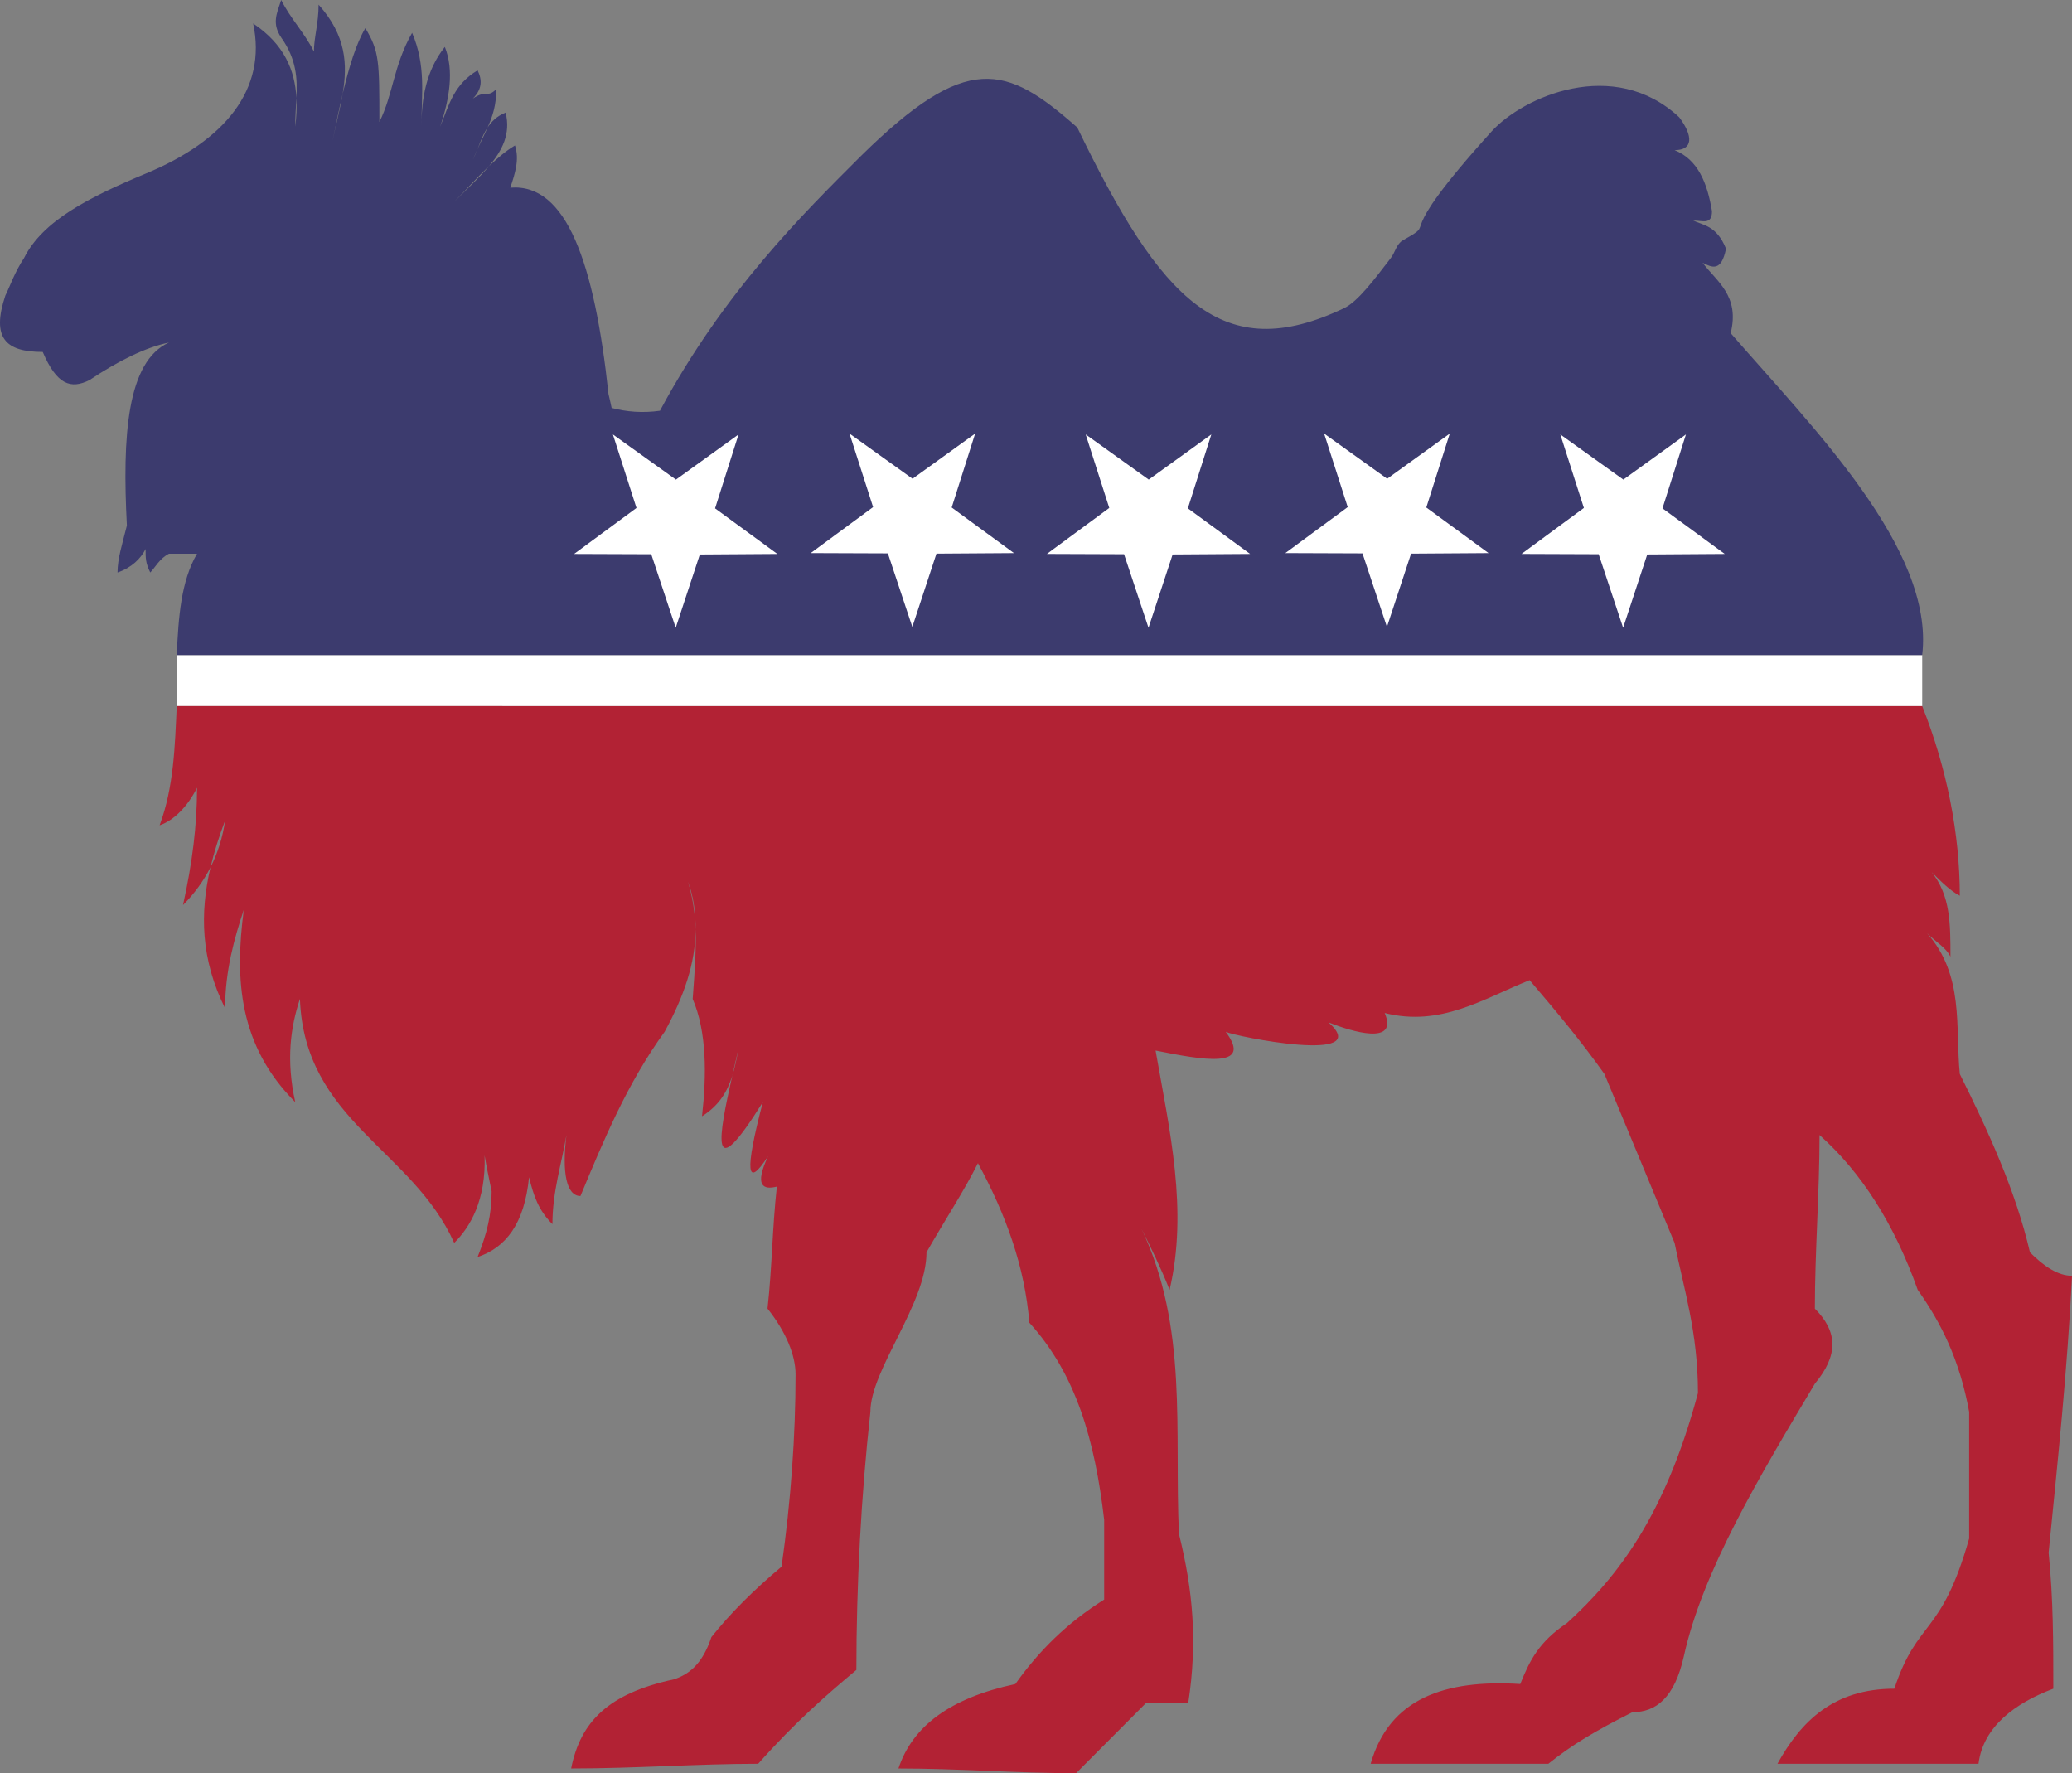
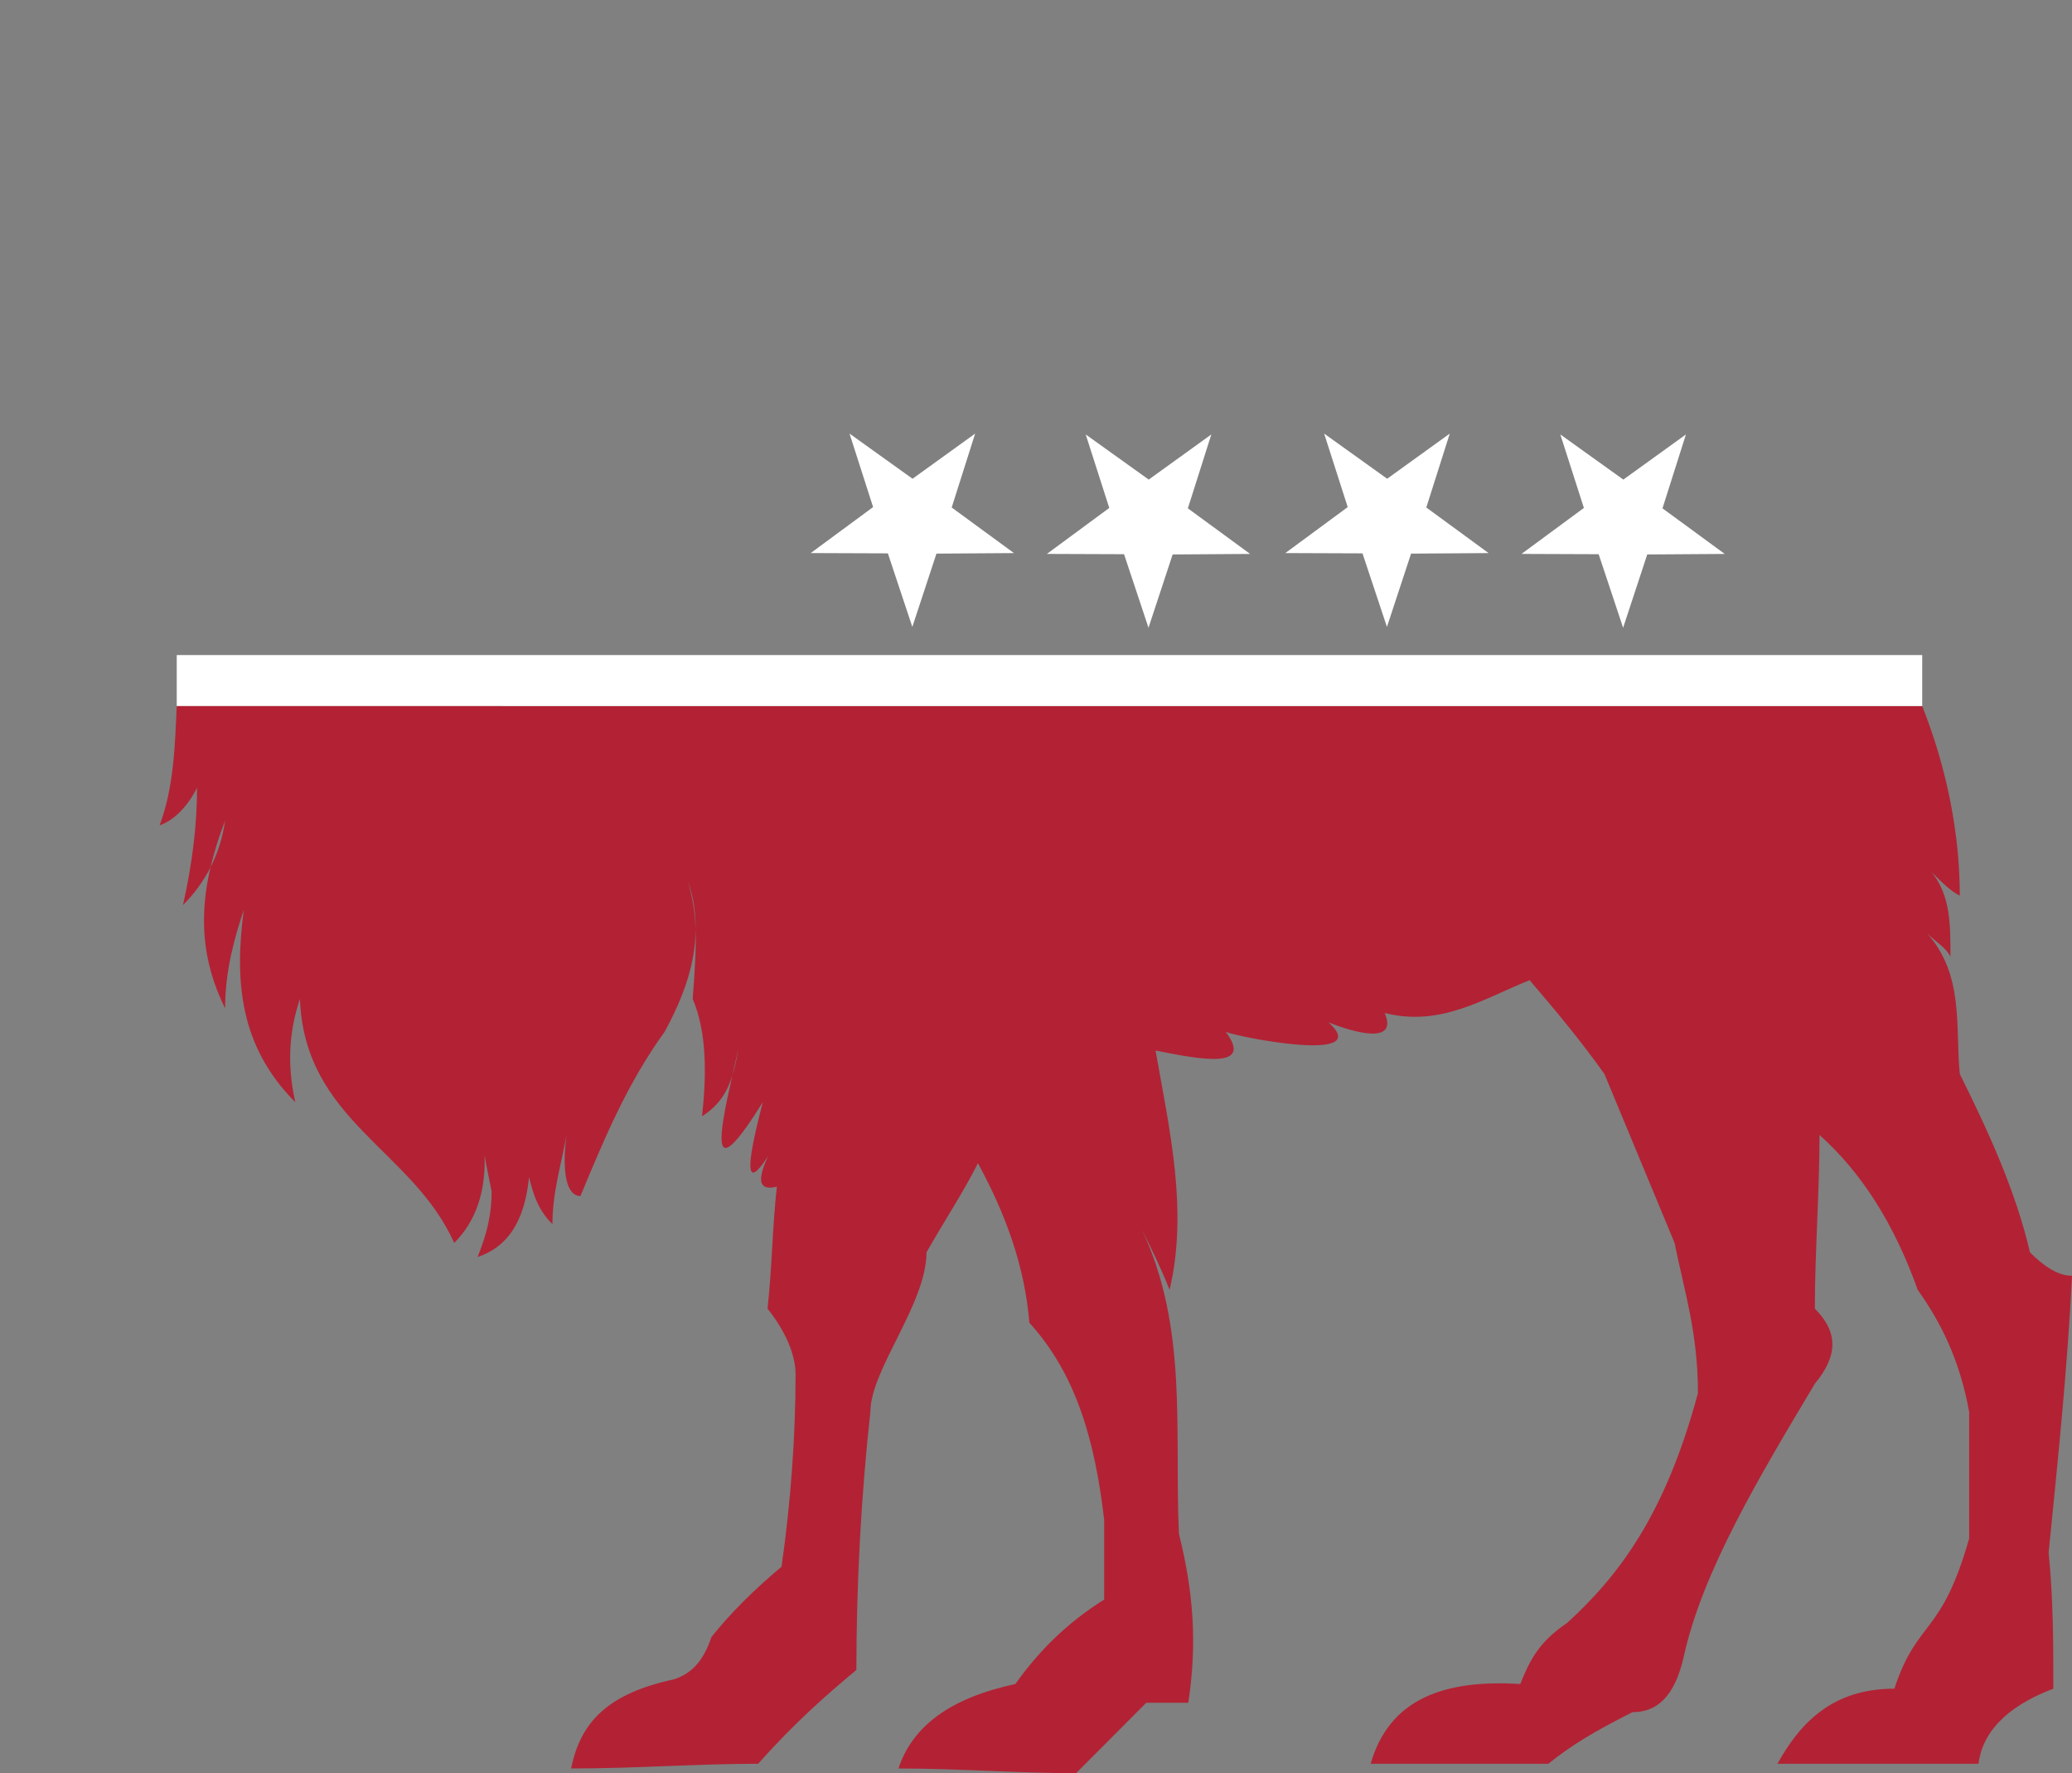
<svg xmlns="http://www.w3.org/2000/svg" xmlns:ns1="http://www.inkscape.org/namespaces/inkscape" xmlns:ns2="http://sodipodi.sourceforge.net/DTD/sodipodi-0.dtd" width="186.229mm" height="159.349mm" viewBox="0 0 186.229 159.349" version="1.1" id="svg15458" ns1:version="1.0.1 (3bc2e813f5, 2020-09-07)" ns2:docname="Prohibition_Party_logo.svg">
  <rect x="0" y="0" width="186.229" height="159.349" fill="#808080" stroke="none" />
  <defs id="defs15452" />
  <ns2:namedview id="base" pagecolor="#ffffff" bordercolor="#666666" borderopacity="1.0" ns1:pageopacity="0.0" ns1:pageshadow="2" ns1:zoom="0.38425194" ns1:cx="139.16713" ns1:cy="337.37798" ns1:document-units="mm" ns1:current-layer="layer1" showgrid="false" fit-margin-top="0" fit-margin-left="0" fit-margin-right="0" fit-margin-bottom="0" ns1:window-width="1366" ns1:window-height="705" ns1:window-x="-8" ns1:window-y="-8" ns1:window-maximized="1" ns1:document-rotation="0" />
  <g ns1:label="Layer 1" ns1:groupmode="layer" id="layer1" transform="translate(9.171,-59.269)">
    <rect width="158.75" height="174.625" x="-50.413" y="26.624" style="fill:none;fill-opacity:1;fill-rule:nonzero;stroke:none;stroke-width:2;stroke-linecap:round;stroke-linejoin:round;stroke-miterlimit:4;stroke-dasharray:none;stroke-opacity:1" id="rect4923" />
    <g id="g954">
      <rect style="fill:#ffffff;fill-rule:evenodd;stroke-width:1.323" id="rect943" width="156.88" height="4.587" x="6.715" y="118.139" />
      <path id="path17100" d="m 6.715,122.726 c -0.162,3.53 -0.256,7.28 -1.538,10.711 1.261,-0.422 2.522,-1.687 3.362,-3.374 0,3.374 -0.42,6.747 -1.26,10.542 1.027,-1.03 1.846,-2.164 2.472,-3.395 0.33,-1.403 0.776,-2.799 1.311,-4.195 -0.215,1.51 -0.656,2.906 -1.311,4.195 -0.966,4.107 -0.882,8.272 1.311,12.673 0,-3.374 0.84,-6.325 1.681,-8.855 -0.841,6.325 -0.42,12.229 4.623,17.289 -0.84,-3.795 -0.42,-6.746 0.42,-9.276 0.42,10.964 10.085,13.494 13.868,21.928 1.434,-1.439 2.862,-3.803 2.731,-7.866 0.162,0.993 0.395,2.043 0.631,3.228 0,2.108 -0.42,3.795 -1.26,5.904 2.522,-0.843 4.202,-2.952 4.623,-7.169 0.42,1.687 0.841,2.952 2.102,4.217 0,-2.952 0.84,-5.481 1.26,-8.012 -0.42,3.374 -2.98e-4,5.482 1.26,5.482 2.101,-5.06 4.203,-10.12 7.565,-14.759 1.725,-3.173 2.775,-6.154 2.782,-9.202 -0.054,-1.567 -0.263,-2.827 -0.68,-4.293 0.531,1.466 0.683,2.885 0.68,4.293 0.055,1.588 -0.048,3.491 -0.26,6.25 1.261,2.952 1.261,6.747 0.84,10.542 1.577,-0.989 2.287,-2.269 2.72,-3.641 0.185,-0.816 0.378,-1.651 0.561,-2.464 -0.153,0.833 -0.308,1.664 -0.561,2.464 -1.236,5.466 -2.111,10.169 2.743,2.375 -1.64,6.254 -1.479,7.862 0.466,4.866 -1.236,2.648 -0.455,3.038 0.796,2.724 -0.42,3.795 -0.42,7.169 -0.84,10.964 1.681,2.108 2.521,4.217 2.521,5.904 0,5.482 -0.42,11.386 -1.26,17.29 -2.521,2.108 -4.623,4.217 -6.304,6.326 -0.841,2.53 -2.101,3.373 -3.362,3.795 -5.883,1.265 -8.405,3.795 -9.245,8.012 5.883,0 11.346,-0.422 16.81,-0.422 3.362,-3.795 6.304,-6.325 8.826,-8.433 0,-7.591 0.42,-15.603 1.26,-23.193 0,-3.795 5.043,-9.698 5.043,-14.337 1.681,-2.952 3.362,-5.482 4.623,-8.012 2.521,4.639 4.203,9.277 4.623,14.337 4.202,4.639 5.883,10.543 6.723,17.712 v 7.169 c -3.362,2.108 -5.883,4.639 -7.985,7.59 -5.883,1.265 -9.245,3.795 -10.506,7.59 5.463,0 10.506,0.422 15.969,0.422 2.101,-2.108 4.202,-4.217 6.303,-6.326 H 97.631 c 0.84,-5.482 0.42,-10.121 -0.84,-15.181 -0.42,-9.277 0.84,-18.555 -3.362,-27.41 0.841,1.687 1.681,3.373 2.522,5.482 1.681,-7.169 2.99e-4,-14.338 -1.26,-21.507 4.202,0.843 8.825,1.688 6.303,-1.686 0.841,0.422 13.449,2.951 9.246,-0.844 2.101,0.843 6.303,2.109 5.043,-0.843 5.043,1.265 8.825,-1.265 13.027,-2.952 2.521,2.952 4.623,5.482 6.724,8.433 2.101,5.06 4.203,10.121 6.304,15.181 0.841,4.217 2.101,8.012 2.101,13.494 -2.942,10.964 -7.144,16.447 -11.767,20.664 -2.521,1.687 -3.362,3.373 -4.202,5.482 -6.724,-0.422 -11.767,1.265 -13.448,7.169 h 15.969 c 2.101,-1.687 4.203,-2.951 7.565,-4.638 2.101,0 3.782,-1.265 4.623,-5.061 1.681,-7.591 6.724,-16.024 11.767,-24.458 2.101,-2.53 2.101,-4.639 0,-6.748 0,-5.06 0.42,-10.542 0.42,-15.602 3.782,3.374 6.724,8.011 8.825,13.915 2.101,2.952 3.783,6.326 4.623,10.964 v 11.386 c -2.521,8.856 -4.623,7.169 -6.724,13.494 -5.463,0 -8.405,2.951 -10.506,6.747 h 18.071 c 0.42,-3.374 3.362,-5.482 6.724,-6.747 0,-4.217 -9.2e-4,-8.012 -0.421,-12.229 0.841,-8.434 1.681,-16.446 2.102,-24.88 -1.261,0 -2.522,-0.843 -3.782,-2.108 -1.261,-5.482 -3.783,-10.965 -6.304,-16.025 -0.42,-4.217 0.421,-8.856 -2.941,-12.651 0.841,0.843 1.681,1.265 2.101,2.109 0,-2.952 4e-4,-5.482 -1.681,-7.59 0.841,0.843 1.68,1.687 2.521,2.109 0,-5.543 -1.155,-11.448 -3.378,-17.036 H 43.008 42.43 42.375 41.565 Z" style="fill:#b22234;fill-opacity:1;fill-rule:evenodd;stroke:none;stroke-width:0.98;stroke-miterlimit:4;stroke-dasharray:none" ns1:connector-curvature="0" />
-       <path id="path17096" d="m 16.103,59.269 c -0.42,1.265 -0.841,2.109 0,3.374 1.395,1.96 1.459,3.715 1.367,5.427 0.046,0.853 0.002,1.718 -0.106,2.585 0,-0.85 0.059,-1.719 0.106,-2.585 -0.132,-2.465 -1.078,-4.812 -3.888,-6.692 1.261,5.904 -2.522,10.542 -9.666,13.494 -5.043,2.108 -9.246,4.217 -10.927,7.59 -0.84,1.265 -1.26,2.53 -1.681,3.374 -1.261,3.795 1.147e-4,5.061 3.362,5.061 1.261,2.952 2.521,3.373 4.202,2.53 2.521,-1.687 5.043,-2.952 7.144,-3.374 -3.782,1.687 -4.203,8.434 -3.782,16.446 -0.42,1.687 -0.841,2.953 -0.841,4.218 1.261,-0.422 2.102,-1.265 2.522,-2.109 0,0.843 -1.009e-4,1.265 0.42,2.109 0.42,-0.422 0.841,-1.265 1.682,-1.687 h 2.521 c -1.446,2.487 -1.667,5.696 -1.824,9.109 H 42.375 c 9.18e-4,-0.004 0.002,-0.008 0.003,-0.013 l 0.052,0.013 H 163.594 c 1.123,-9.496 -9.799,-20.39 -17.214,-28.929 0.84,-3.374 -1.261,-4.639 -2.522,-6.326 0.841,0.422 1.681,0.844 2.102,-1.265 -0.84,-2.108 -2.101,-2.109 -2.942,-2.531 0.84,0 1.682,0.422 1.682,-0.843 -0.42,-2.53 -1.261,-4.639 -3.362,-5.483 1.681,0 1.681,-1.265 0.42,-2.952 -5.883,-5.482 -14.057,-1.835 -16.876,1.282 -9.441,10.439 -4.504,7.812 -7.958,9.77 -0.588,0.333 -0.696,1.085 -1.085,1.59 -1.509,1.958 -2.962,3.918 -4.207,4.512 -10.939,5.22 -16.44,-0.637 -23.98,-16.242 -6.401,-5.652 -9.913,-6.825 -19.451,2.573 -5.131,5.128 -12.296,12.155 -18.055,22.888 -1.564,0.221 -3.013,0.098 -4.344,-0.254 -0.087,-0.428 -0.184,-0.846 -0.281,-1.239 -1.261,-11.807 -3.782,-18.976 -8.825,-18.555 0.42,-1.265 0.84,-2.53 0.42,-3.795 -0.833,0.501 -1.588,1.152 -2.315,1.839 -0.911,1.084 -2.048,2.116 -3.149,3.221 1.015,-1.018 2.042,-2.173 3.149,-3.221 1.176,-1.399 1.947,-2.89 1.474,-4.791 -0.812,0.326 -1.263,0.802 -1.617,1.33 -0.355,0.798 -0.776,1.604 -1.324,2.886 0.516,-1.035 0.761,-2.046 1.324,-2.886 0.461,-1.038 0.777,-2.009 0.777,-3.439 -0.84,0.843 -0.84,4.59e-4 -2.101,0.844 0.84,-0.843 0.84,-1.687 0.42,-2.531 -2.101,1.265 -2.522,2.952 -3.362,5.061 0.841,-2.53 1.261,-5.06 0.42,-7.169 -1.681,2.108 -2.102,4.638 -2.102,7.169 0,-2.952 0.42,-5.483 -0.84,-8.434 -1.681,2.952 -1.681,5.482 -2.942,8.012 0,-5.482 2.98e-4,-6.325 -1.26,-8.433 -0.82,1.371 -1.461,3.462 -2.041,5.911 -0.232,1.376 -0.614,2.768 -0.901,4.21 0.294,-1.475 0.589,-2.892 0.901,-4.21 0.447,-2.651 0.328,-5.244 -2.162,-8.02 0,1.687 -0.42,2.952 -0.42,4.217 -0.841,-1.687 -2.101,-2.952 -2.942,-4.639 z" style="fill:#3c3b6e;fill-opacity:1;fill-rule:evenodd;stroke:none;stroke-width:0.98;stroke-miterlimit:4;stroke-dasharray:none" ns1:connector-curvature="0" />
      <g transform="matrix(1.521,0,0,1.521,-67.612,-24.475)" id="g17148">
-         <path ns1:connector-curvature="0" d="m 78.352,92.151 -1.445,-4.346 -4.56,-0.017 3.687,-2.717 -1.393,-4.342 3.724,2.667 3.699,-2.667 -1.386,4.366 3.68,2.694 -4.58,0.031 z" style="fill:#ffffff;fill-opacity:1;fill-rule:evenodd;stroke:none;stroke-width:0.1" id="star1" />
        <path ns1:connector-curvature="0" d="m 92.334,92.1 -1.445,-4.346 -4.56,-0.017 3.687,-2.717 -1.393,-4.342 3.724,2.667 3.699,-2.667 -1.386,4.366 3.68,2.694 -4.58,0.031 z" style="fill:#ffffff;fill-opacity:1;fill-rule:evenodd;stroke:none;stroke-width:0.1" id="star2" />
        <path ns1:connector-curvature="0" d="m 106.29,92.15 -1.445,-4.346 -4.56,-0.017 3.687,-2.717 -1.393,-4.342 3.724,2.667 3.699,-2.667 -1.386,4.366 3.68,2.694 -4.58,0.031 z" style="fill:#ffffff;fill-opacity:1;fill-rule:evenodd;stroke:none;stroke-width:0.1" id="star3" />
        <path id="path17139" style="fill:#ffffff;fill-opacity:1;fill-rule:evenodd;stroke:none;stroke-width:0.1" d="m 120.38,92.1 -1.445,-4.346 -4.56,-0.017 3.687,-2.717 -1.393,-4.342 3.724,2.667 3.699,-2.667 -1.386,4.366 3.68,2.694 -4.58,0.031 z" ns1:connector-curvature="0" />
        <path id="path17141" style="fill:#ffffff;fill-opacity:1;fill-rule:evenodd;stroke:none;stroke-width:0.1" d="m 134.336,92.15 -1.445,-4.346 -4.56,-0.017 3.687,-2.717 -1.393,-4.342 3.724,2.667 3.699,-2.667 -1.386,4.366 3.68,2.694 -4.58,0.031 z" ns1:connector-curvature="0" />
      </g>
    </g>
  </g>
</svg>